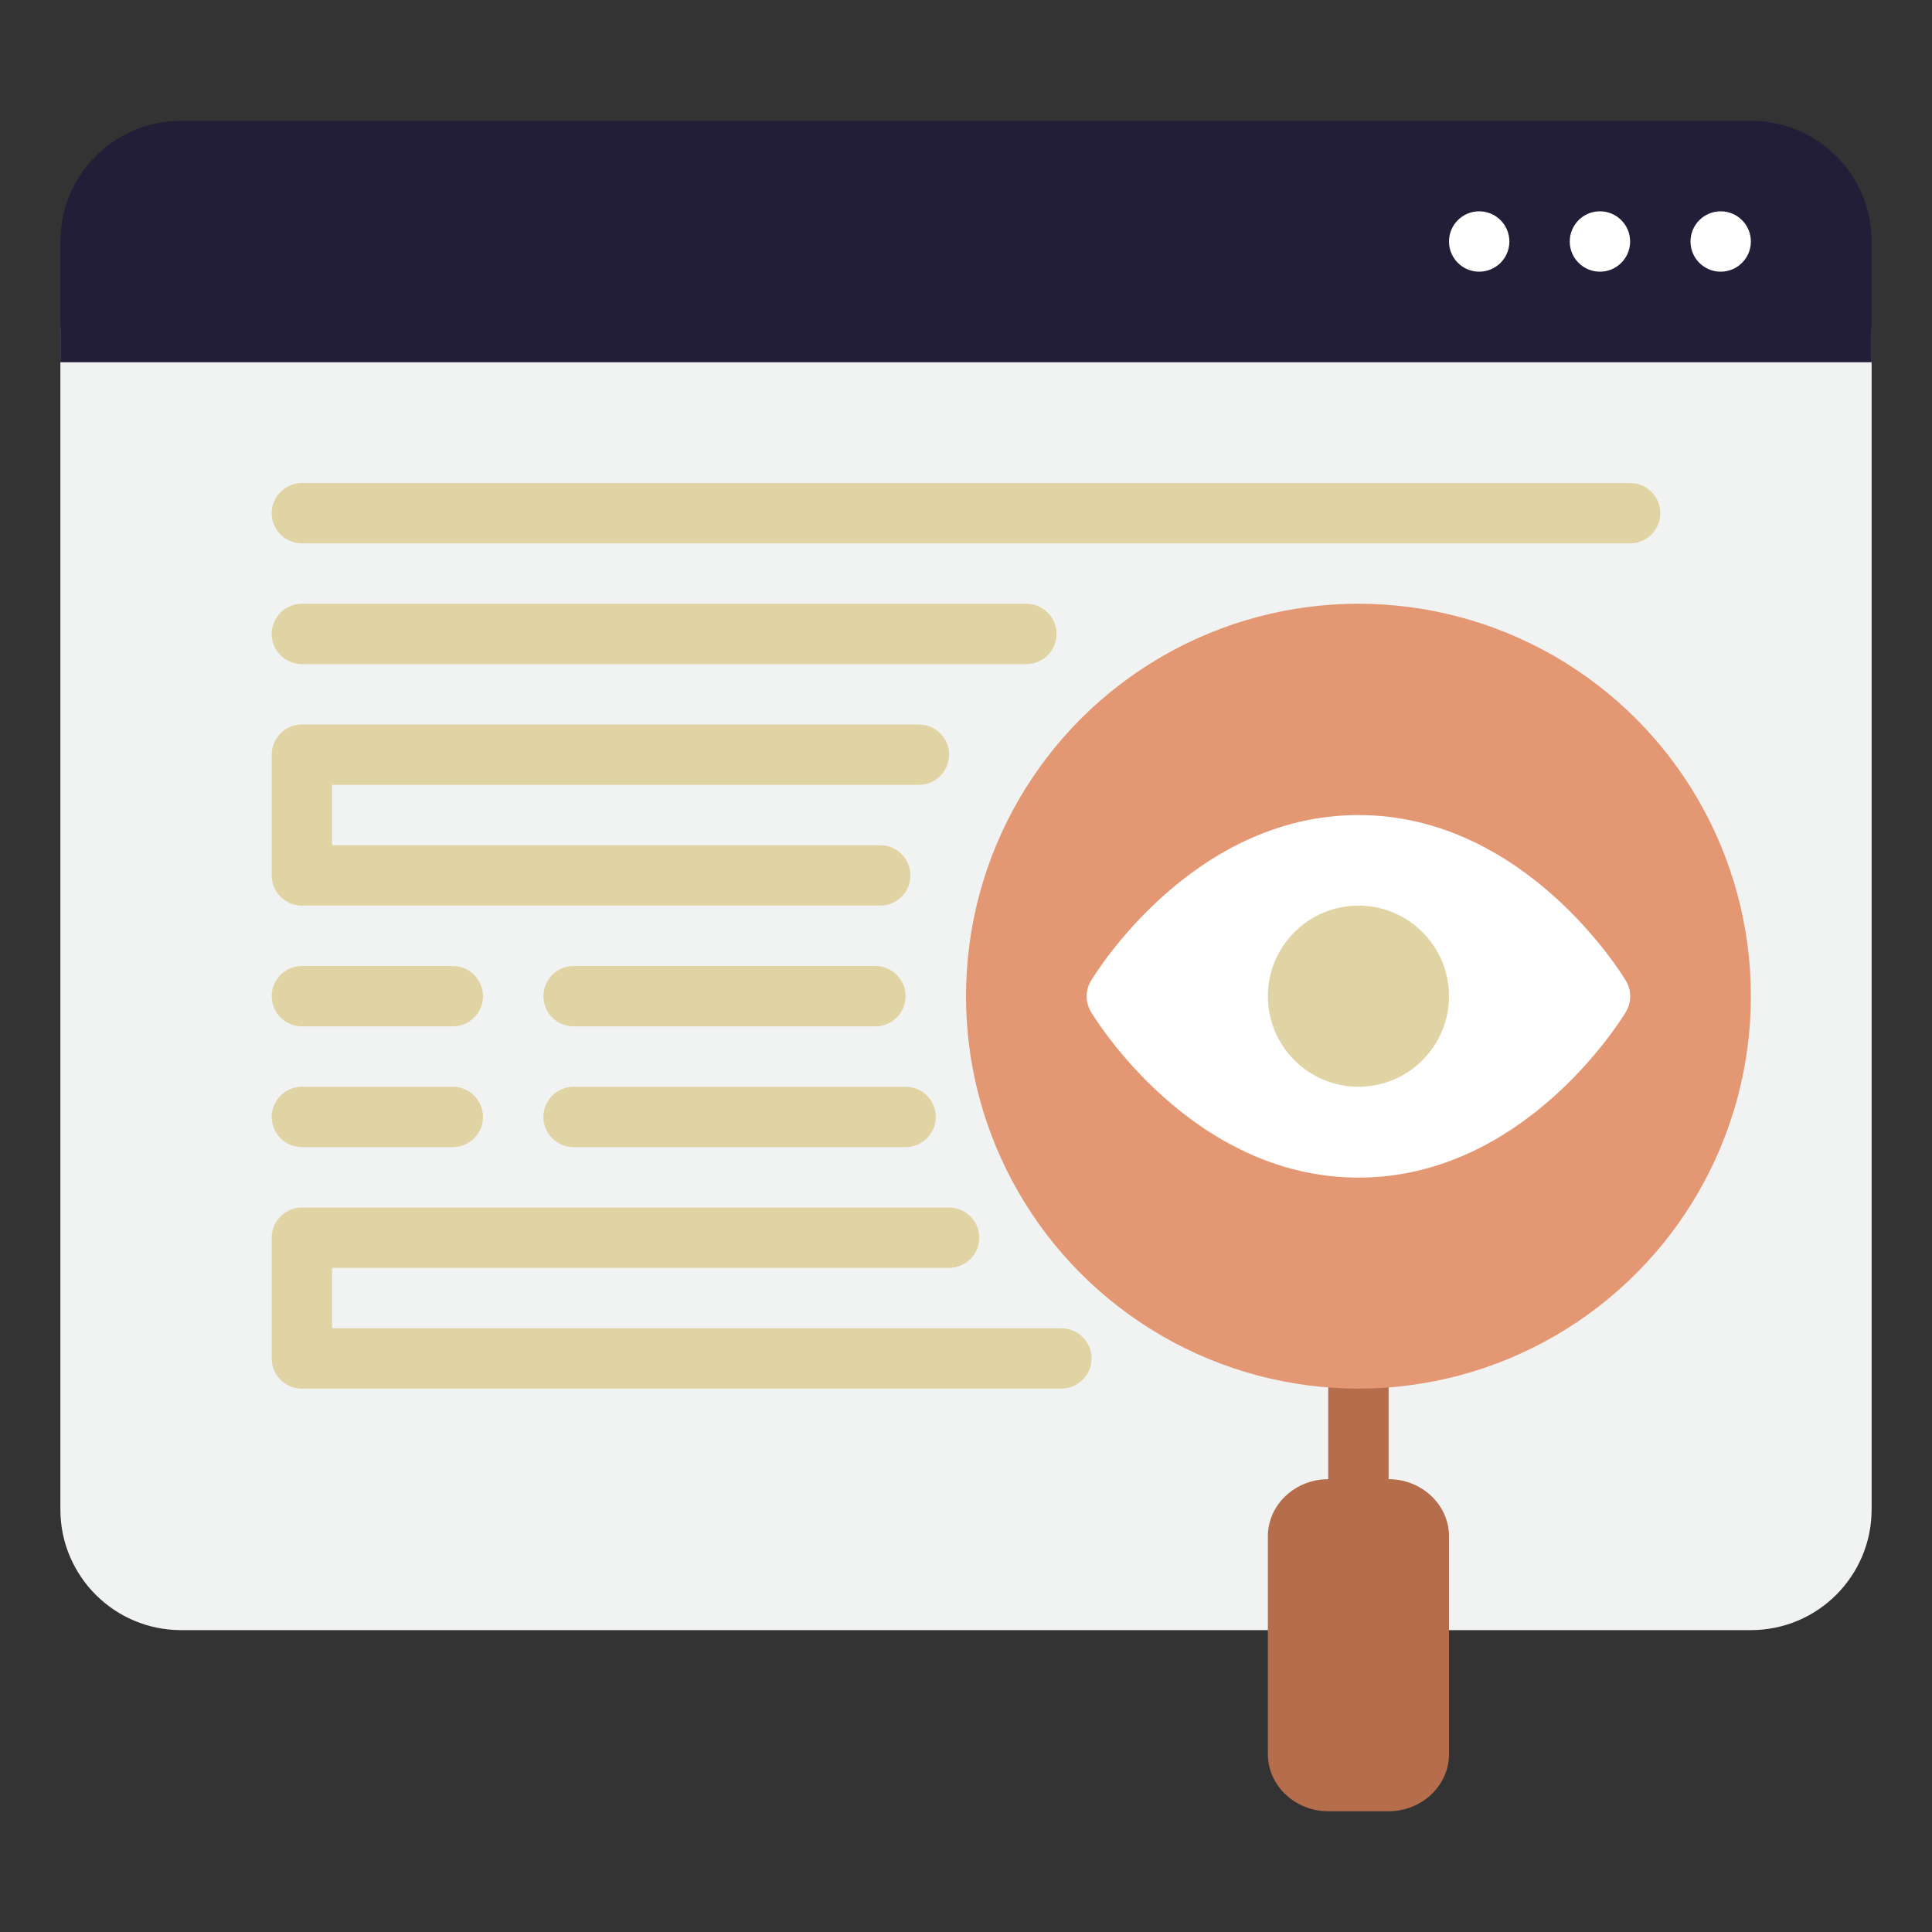
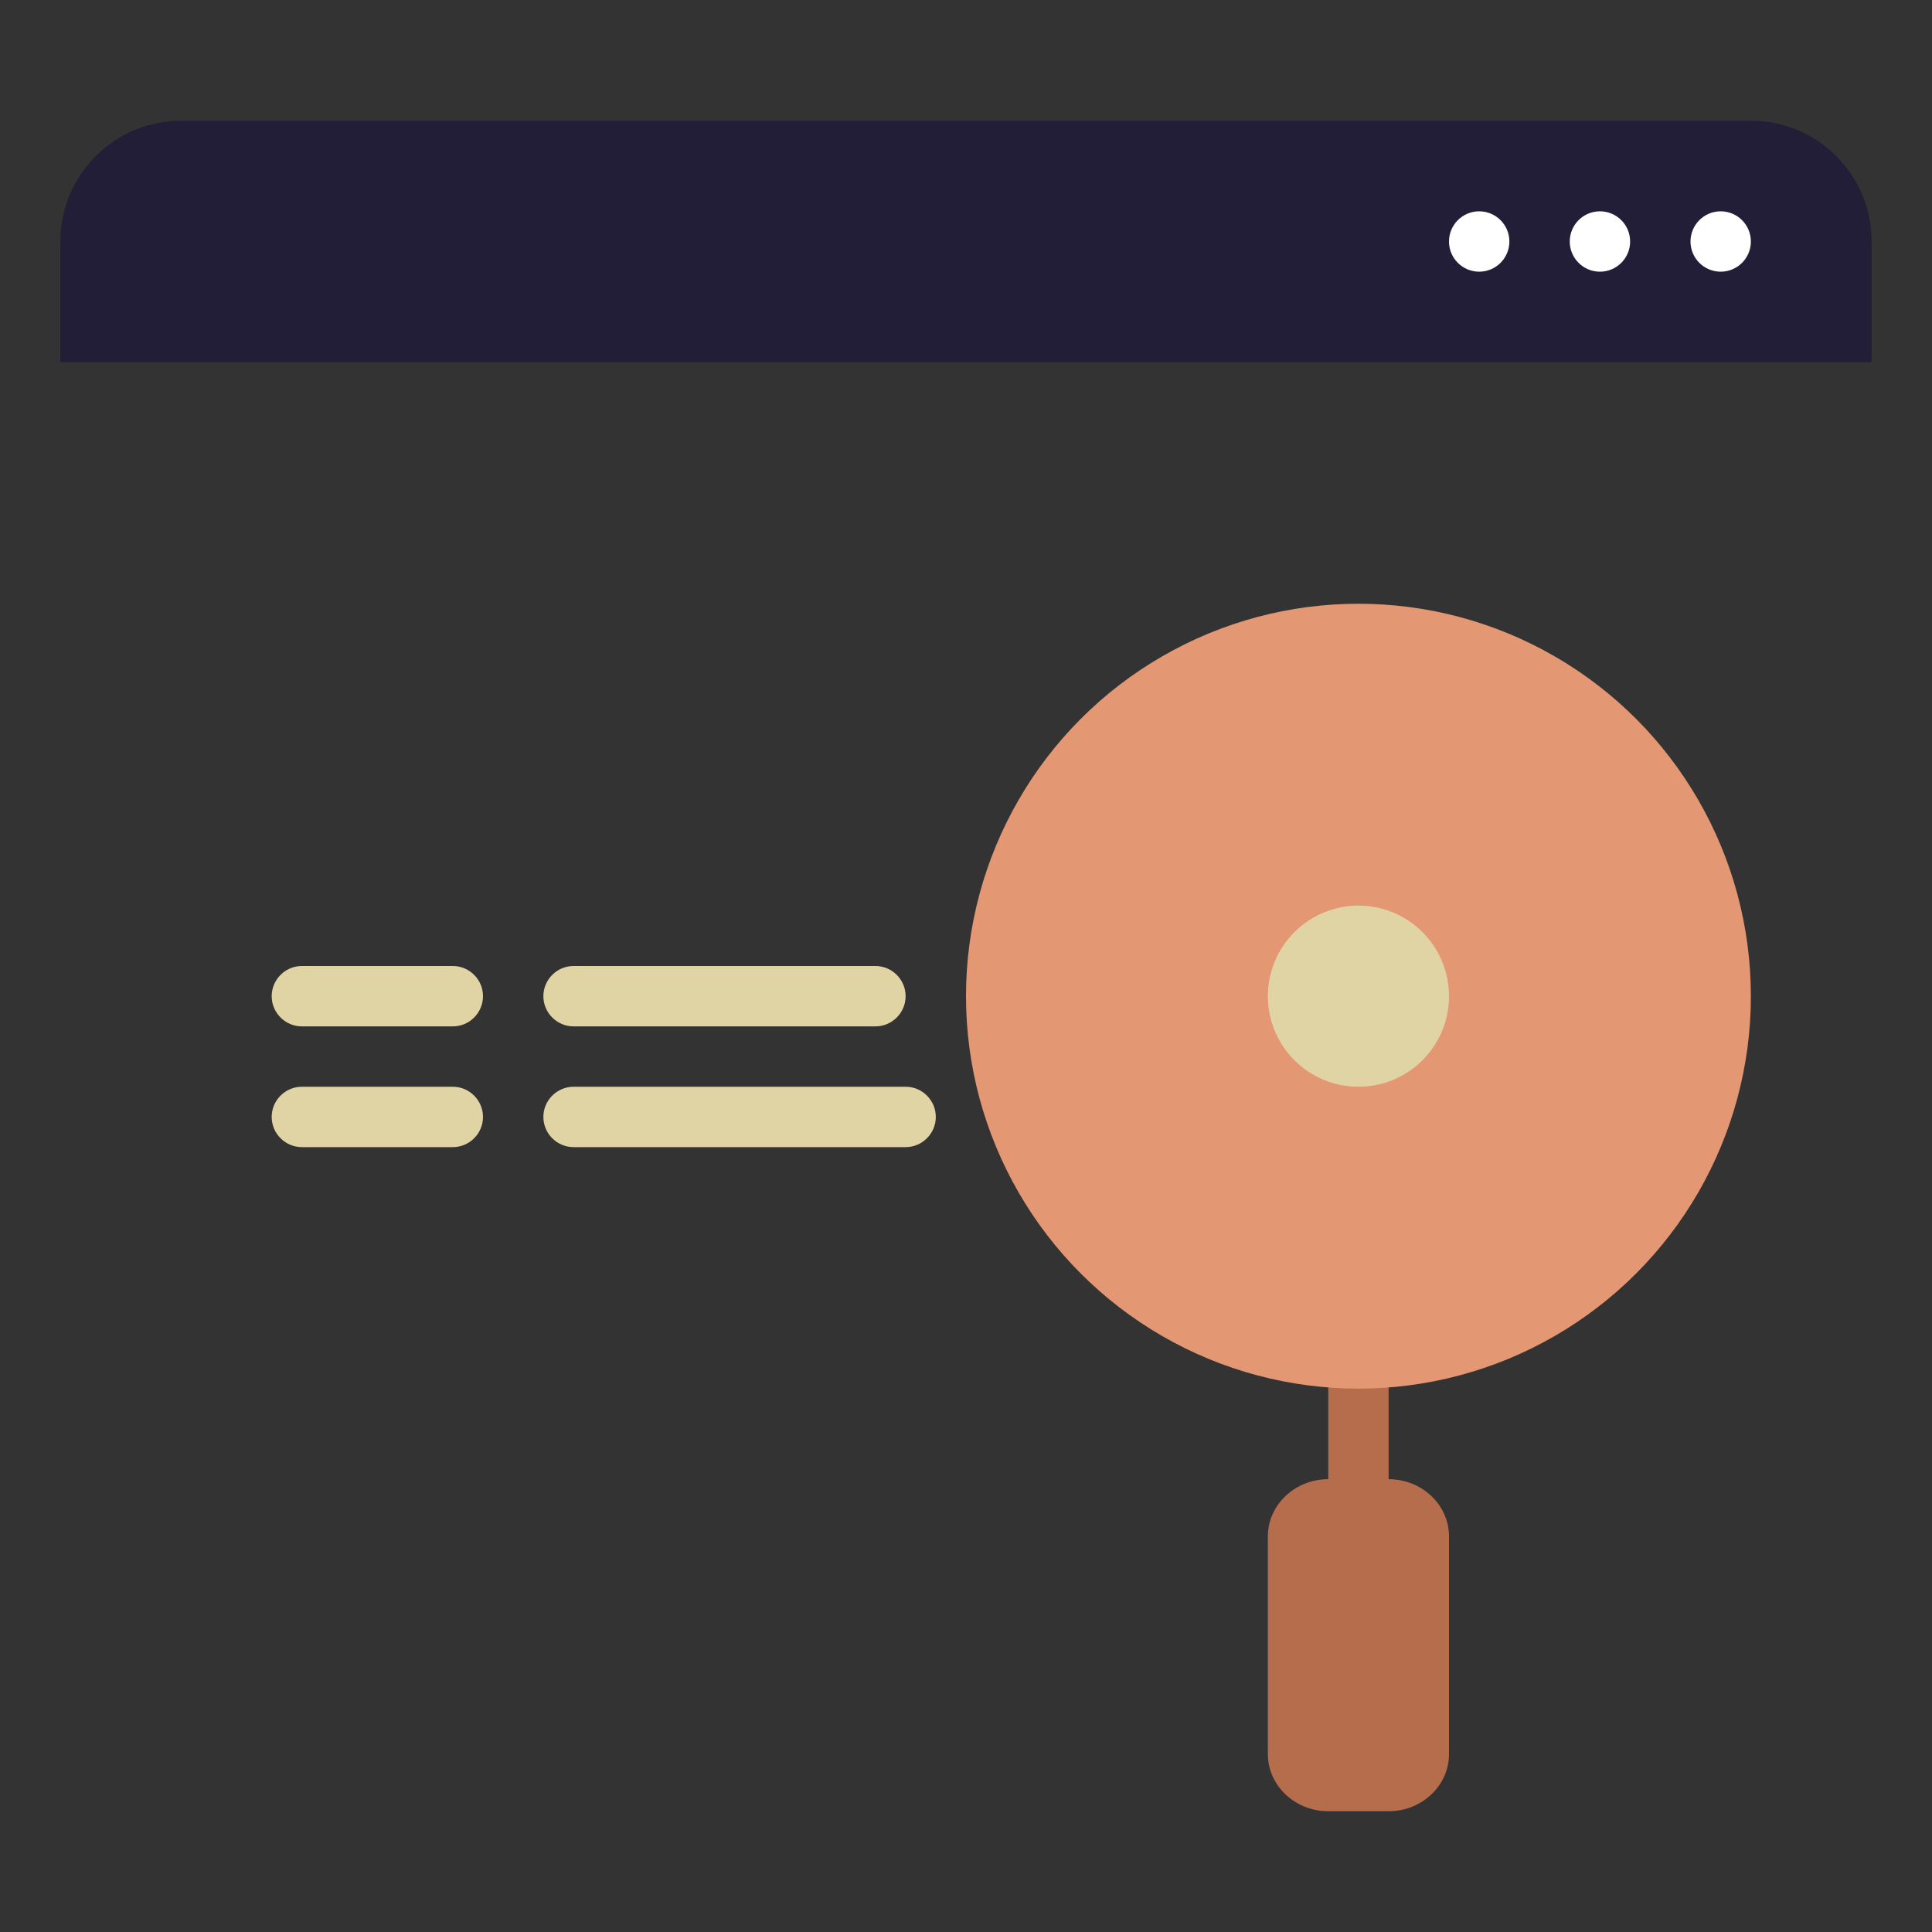
<svg xmlns="http://www.w3.org/2000/svg" version="1.1" width="512" height="512" x="0" y="0" viewBox="0 0 64 64" style="enable-background:new 0 0 512 512" xml:space="preserve" class="">
  <rect x="0" y="0" width="64" height="64" fill="#333333" stroke="none" />
  <g>
-     <path fill="#f1f2f2" d="M61 10H3c-.55 0-1 .45-1 1v39c0 2.21 1.79 4 4 4h52c2.21 0 4-1.79 4-4V11c0-.55-.45-1-1-1z" opacity="1" data-original="#f1f2f2" class="" />
    <path fill="#221e37" d="M58 4H6C3.79 4 2 5.79 2 8v4h60V8c0-2.21-1.79-4-4-4z" opacity="1" data-original="#444fd8" class="" />
    <circle cx="57" cy="8" r="1" fill="#ffffff" opacity="1" data-original="#ffffff" class="" />
    <circle cx="53" cy="8" r="1" fill="#ffffff" opacity="1" data-original="#ffffff" class="" />
    <circle cx="49" cy="8" r="1" fill="#ffffff" opacity="1" data-original="#ffffff" class="" />
    <g fill="#d1d3d4">
-       <path d="M54 18H10c-.55 0-1-.45-1-1s.45-1 1-1h44c.55 0 1 .45 1 1s-.45 1-1 1zM34 22H10c-.55 0-1-.45-1-1s.45-1 1-1h24c.55 0 1 .45 1 1s-.45 1-1 1zM29.16 30H10c-.55 0-1-.45-1-1v-4c0-.55.45-1 1-1h20.44c.55 0 1 .45 1 1s-.45 1-1 1H11v2h18.16c.55 0 1 .45 1 1s-.45 1-1 1zM35.16 46H10c-.55 0-1-.45-1-1v-4c0-.55.45-1 1-1h21.44c.55 0 1 .45 1 1s-.45 1-1 1H11v2h24.16c.55 0 1 .45 1 1s-.45 1-1 1z" fill="#e1d4a4" opacity="1" data-original="#d1d3d4" class="" />
-     </g>
+       </g>
    <path fill="#b56d4b" d="M46 49v-4c0-.55-.45-1-1-1s-1 .45-1 1v4c-1.1 0-2 .85-2 1.89v7.22c0 1.04.9 1.89 2 1.89h2c1.1 0 2-.85 2-1.89v-7.22c0-1.04-.9-1.89-2-1.89z" opacity="1" data-original="#ad27aa" class="" />
    <path fill="#e1d4a4" d="M15 34h-5c-.55 0-1-.45-1-1s.45-1 1-1h5c.55 0 1 .45 1 1s-.45 1-1 1zM29 34H19c-.55 0-1-.45-1-1s.45-1 1-1h10c.55 0 1 .45 1 1s-.45 1-1 1zM15 38h-5c-.55 0-1-.45-1-1s.45-1 1-1h5c.55 0 1 .45 1 1s-.45 1-1 1zM30 38H19c-.55 0-1-.45-1-1s.45-1 1-1h11c.55 0 1 .45 1 1s-.45 1-1 1z" opacity="1" data-original="#d1d3d4" class="" />
    <circle cx="45" cy="33" r="13" fill="#e49773" opacity="1" data-original="#d146d1" class="" />
-     <path fill="#ffffff" d="M53.86 32.49C53.73 32.27 50.51 27 45 27s-8.72 5.26-8.86 5.49c-.19.32-.19.71 0 1.03.13.22 3.35 5.49 8.86 5.49s8.72-5.26 8.86-5.49c.19-.32.19-.71 0-1.03z" opacity="1" data-original="#ffffff" class="" />
    <circle cx="45" cy="33" r="3" fill="#e1d4a4" opacity="1" data-original="#17113f" class="" />
  </g>
</svg>